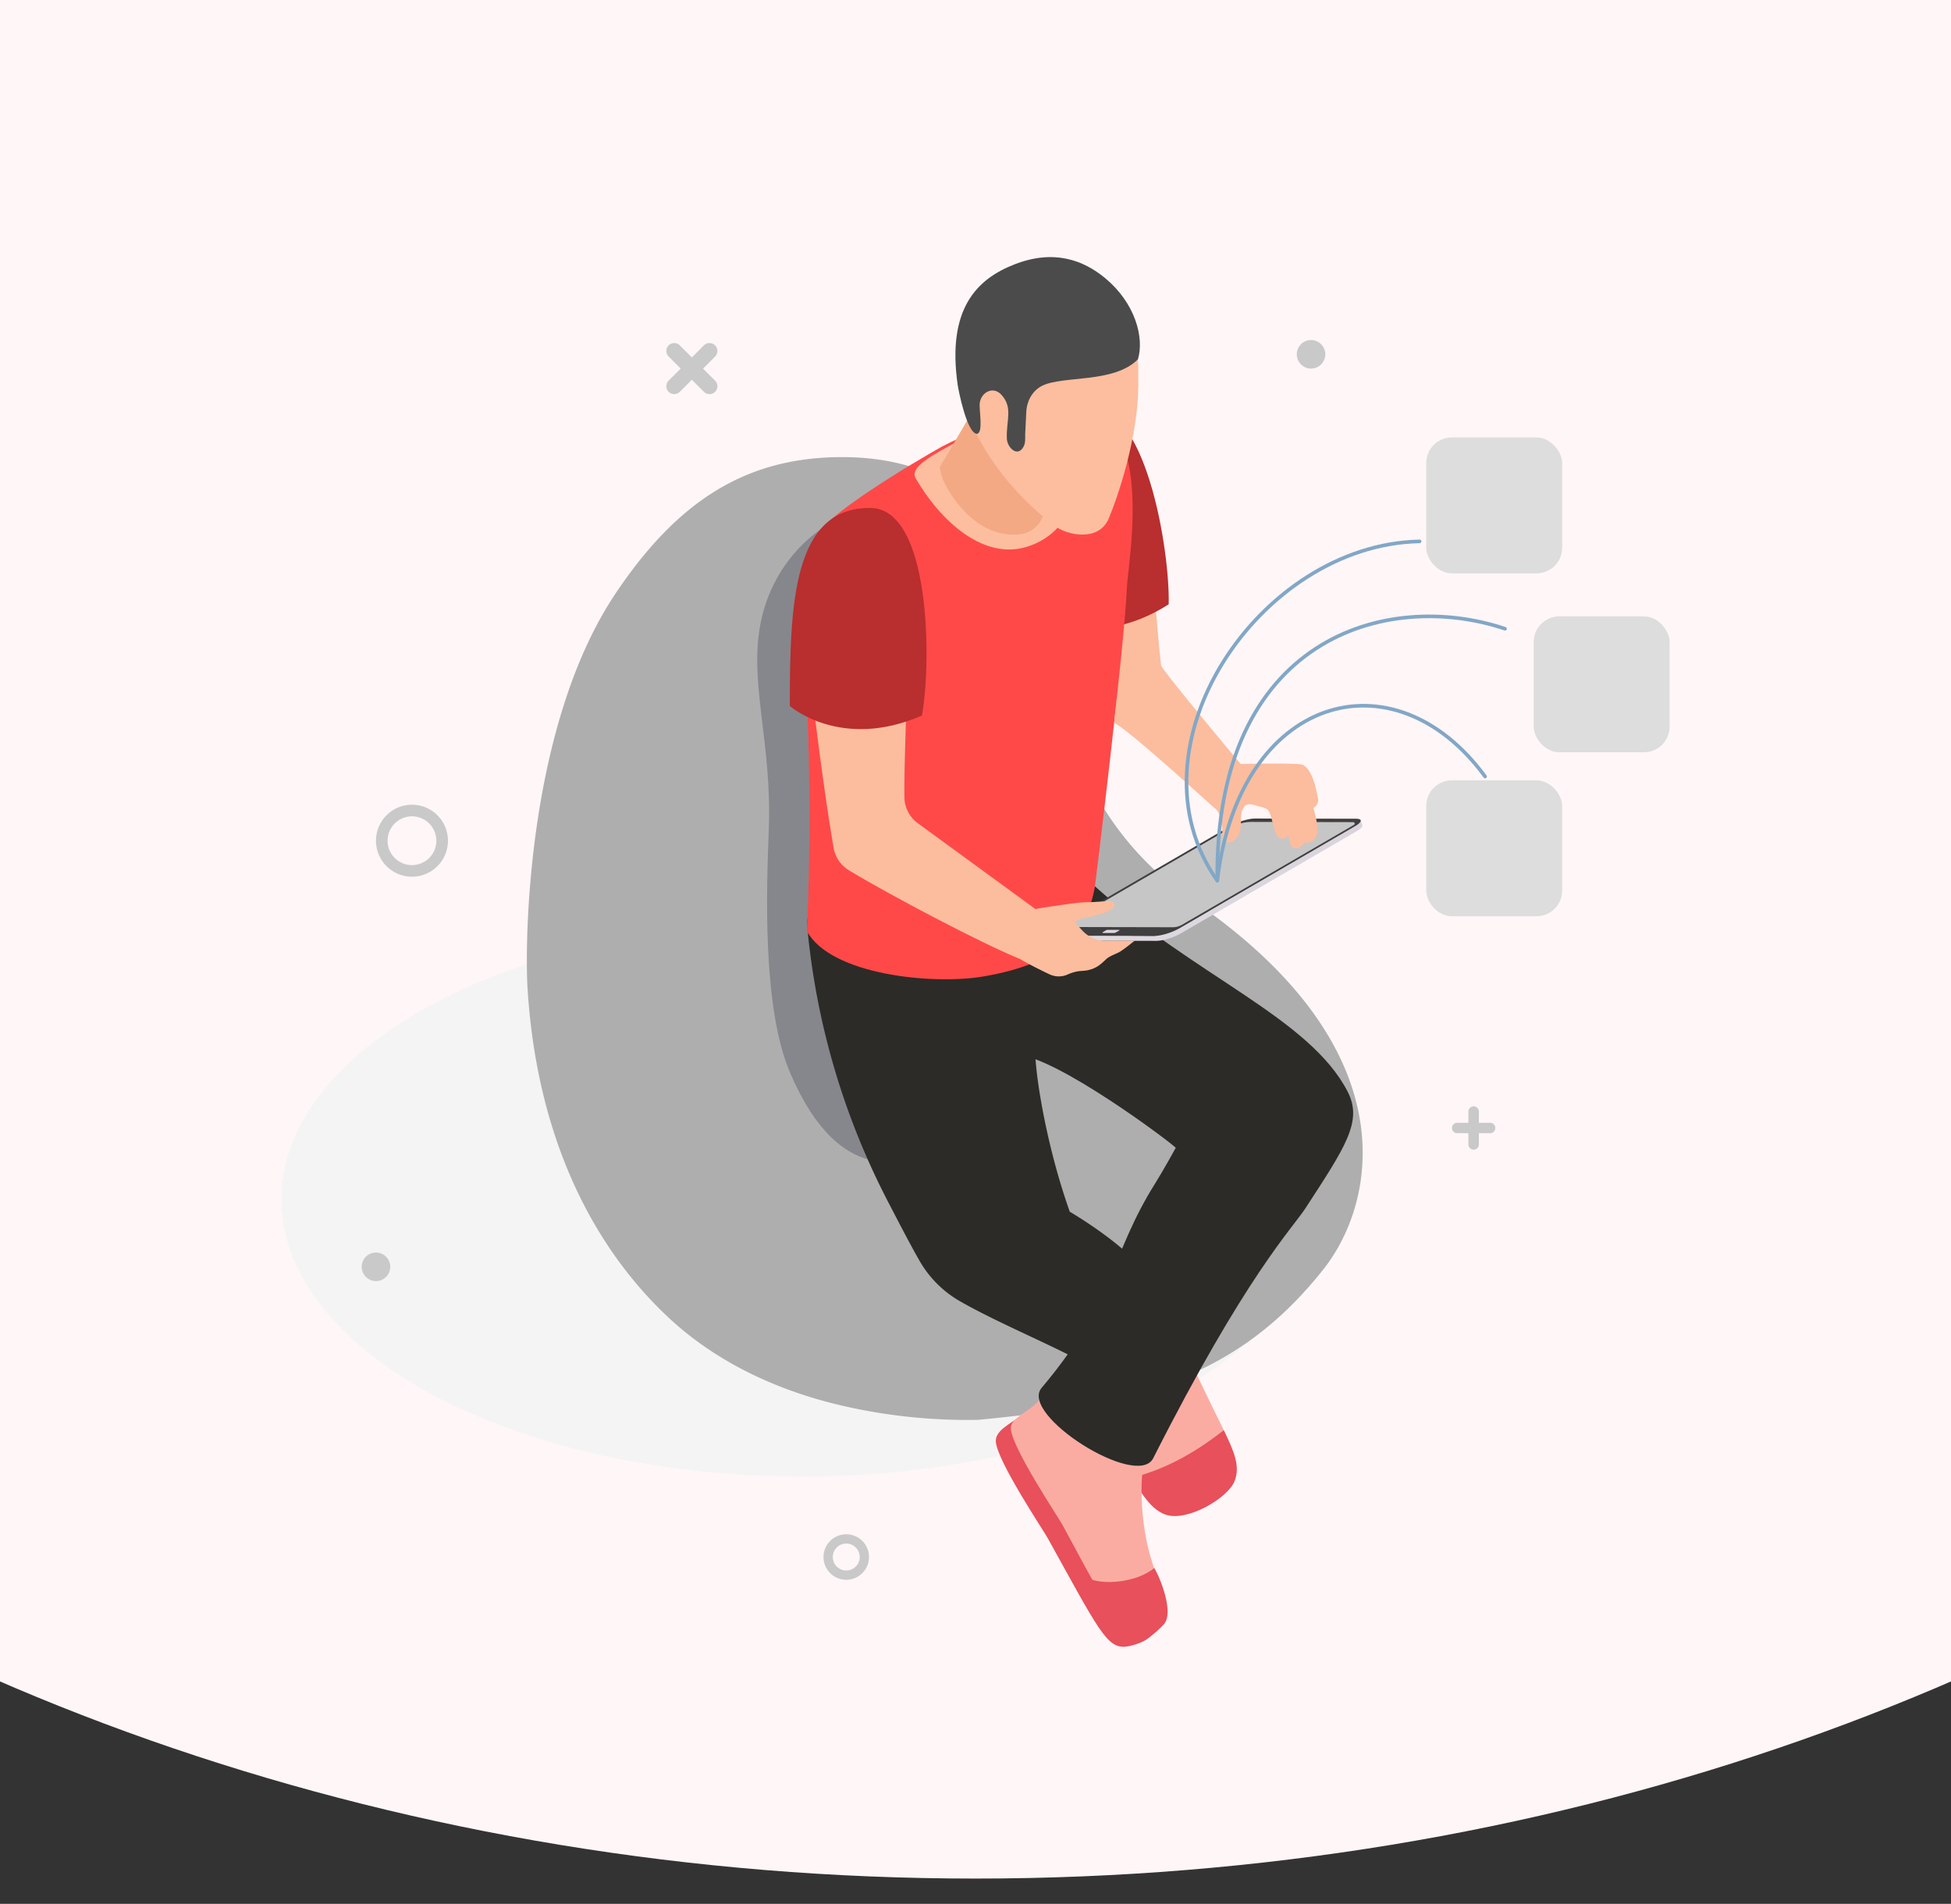
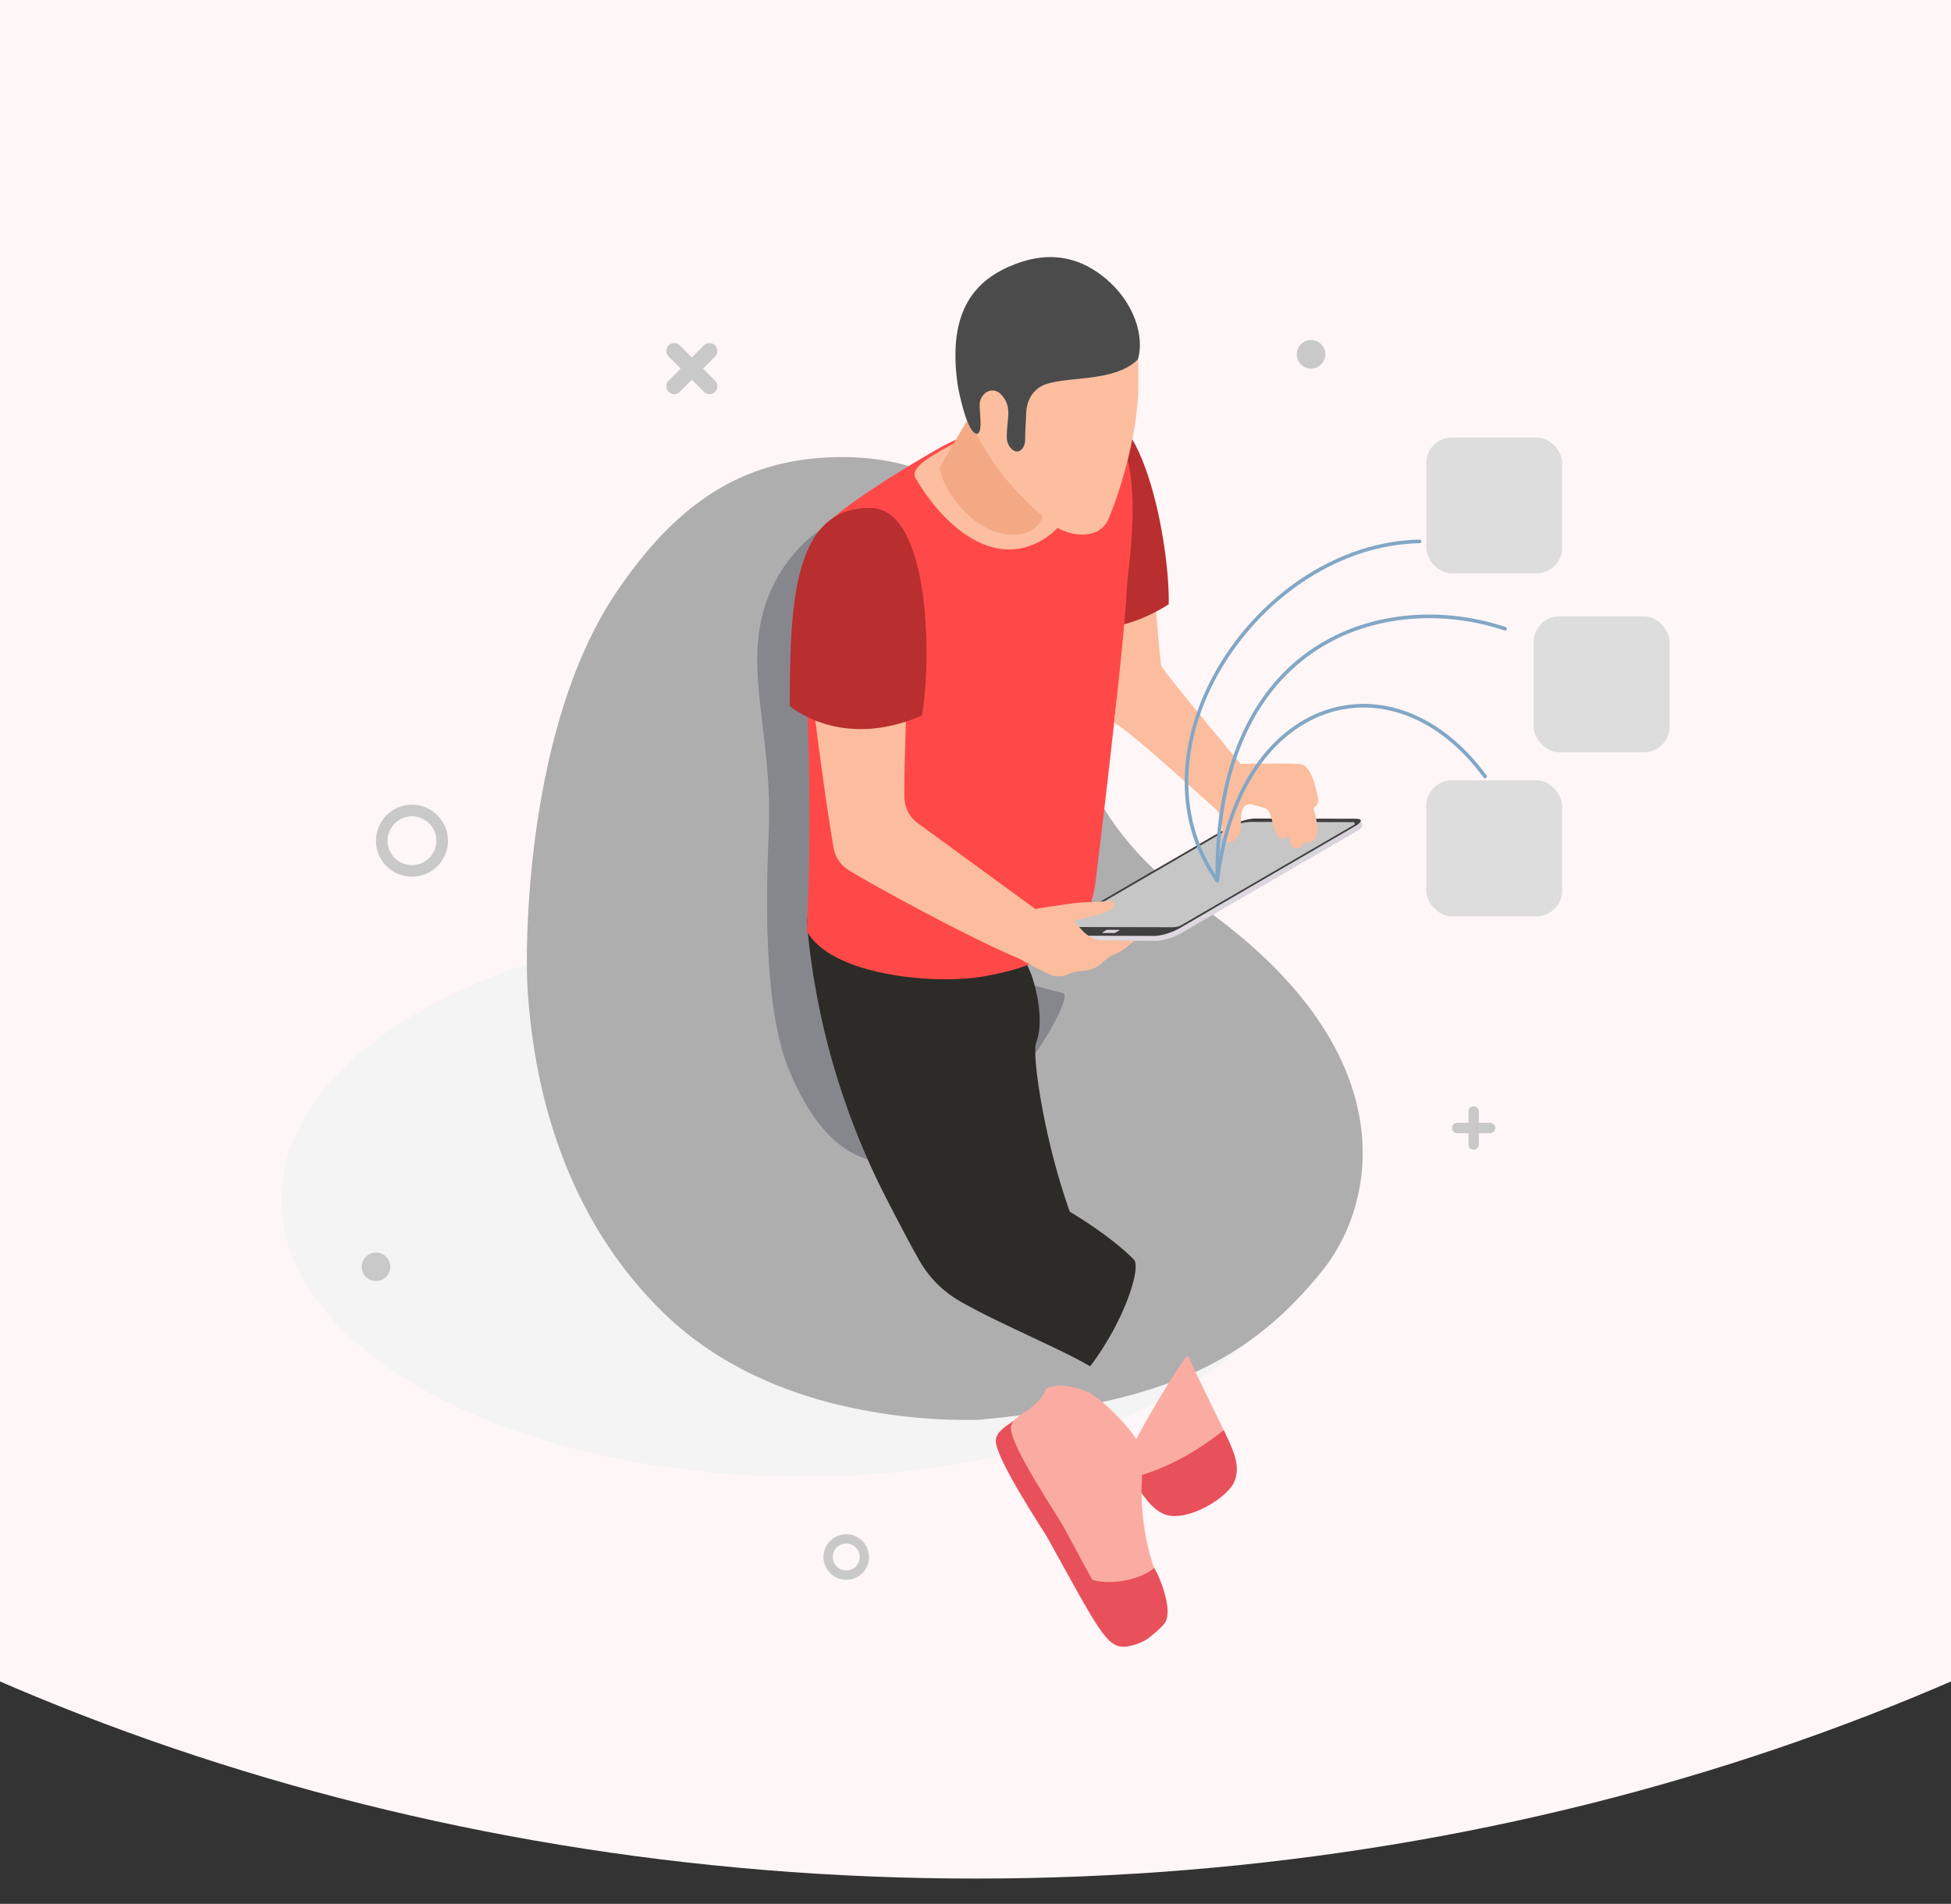
<svg xmlns="http://www.w3.org/2000/svg" xmlns:xlink="http://www.w3.org/1999/xlink" width="1080" height="1054" viewBox="0 0 1080 1054">
  <rect x="0" y="0" width="1080" height="1054" fill="#333333" stroke="none" />
  <defs>
    <clipPath id="clip-path">
      <rect id="Rectangle_592" data-name="Rectangle 592" width="1080" height="1054" fill="#5e2222" />
    </clipPath>
    <linearGradient id="linear-gradient" y1="0.5" x2="1" y2="0.5" gradientUnits="objectBoundingBox">
      <stop offset="0" stop-color="#e0dbe1" />
      <stop offset="1" stop-color="#d9d4dc" />
    </linearGradient>
    <linearGradient id="linear-gradient-2" x1="0" y1="0.5" x2="1" y2="0.5" xlink:href="#linear-gradient" />
  </defs>
  <g id="Mask_Group_3" data-name="Mask Group 3" clip-path="url(#clip-path)">
    <path id="Path_532" data-name="Path 532" d="M1141,0c630.157,0,1141,411,1141,918s-510.843,918-1141,918S0,1425,0,918,510.843,0,1141,0Z" transform="translate(-601 -796)" fill="#fff6f7" />
    <g id="Group_850" data-name="Group 850" transform="translate(-3077.059 3117.298)">
      <g id="_16" data-name="16" transform="translate(3232.835 -2974.968)">
        <ellipse id="Ellipse_12" data-name="Ellipse 12" cx="288.194" cy="153.426" rx="288.194" ry="153.426" transform="translate(0 368.287)" fill="#f4f4f4" style="mix-blend-mode: multiply;isolation: isolate" />
        <path id="Path_533" data-name="Path 533" d="M3302.453-2623.77c5.072,78.959,33.882,139.68,76.922,180.551,26.671,25.327,60.7,41.244,96.51,49.619a307.631,307.631,0,0,0,75.853,8.015c88.816-8.388,144.294-24,191.327-83.473,28.922-36.566,48.026-122.013-73.225-204.693a169.152,169.152,0,0,1-61.931-77.121c-14.158-35.655-24.753-73.172-35.335-105.42-13.771-41.957-49.477-62.568-97.016-62.284-52.564.318-90.244,24.449-124.468,75.562C3302.25-2770.08,3300.7-2651.06,3302.453-2623.77Z" transform="translate(-3166.156 3029.304)" fill="#aeaeaf" />
        <path id="Path_534" data-name="Path 534" d="M3373.366-2725.424c-1.229,32.025-3.725,98.008,11.642,134.188,56.332,132.62,162.752-40.873,151.241-43.716-95.887-23.7-26.532-32.171-21.641-113.524.43-7.173-9.184-78.686-12.536-92.954-2.232-9.5-6.418-19.793-11.265-29.662-8.691-17.694-15.6-20.012-32.657-30.262-5.873-3.528-13.889-4.2-22.591-3.157-33.81,4.041-59.963,30.966-66.655,64.352S3375.226-2773.874,3373.366-2725.424Z" transform="translate(-3103.575 3042.429)" fill="#4c4f59" opacity="0.4" style="mix-blend-mode: multiply;isolation: isolate" />
        <g id="Group_856" data-name="Group 856" transform="translate(281.433)">
          <g id="Group_851" data-name="Group 851" transform="translate(7.026 82.914)">
            <g id="Group_850-2" data-name="Group 850" transform="translate(2.595 258.567)">
              <path id="Path_535" data-name="Path 535" d="M3505.723-2665.068c-1.235-2.837-33.75,51.951-35.1,59.739,6.4,11.748,6.207,14.008,15.966,17.547,11.886,4.312,45.085-23.187,39.494-34.771C3522.531-2629.917,3510.967-2653.027,3505.723-2665.068Z" transform="translate(-3294.752 2932.008)" fill="#fbaca2" />
              <path id="Path_536" data-name="Path 536" d="M3472.729-2617.94c5.1,9.184,10.576,17.627,18.242,20.408,11.885,4.312,34.761-9.117,38.375-18.587,3.069-8.053.049-15.68-6.011-28.1C3508.325-2632.5,3492.237-2623,3472.729-2617.94Z" transform="translate(-3292.723 2952.201)" fill="#e8505b" />
              <path id="Path_537" data-name="Path 537" d="M3434.254-2629.826c.923,10.99,26.369,49.069,28.537,52.98,28.306,51.058,32.891,61.418,43.4,60.383,4.021-.4,10.3-2.629,13.28-5.365,9.58-8.8,3.764-13.609-1.575-25.437-9.4-20.828-10.848-47.808-9.872-63.034.624-9.744-22.762-36-30.324-39.655-.889-.43-1.848-.848-2.859-1.243-9.168-3.576-18.028.953-26.191,6.684C3441.434-2639.444,3433.747-2635.837,3434.254-2629.826Z" transform="translate(-3329.822 2944.252)" fill="#e8505b" />
              <path id="Path_538" data-name="Path 538" d="M3438.5-2632.706c.923,10.991,26.424,49.04,28.537,52.98,9.6,17.889,16.539,30.654,21.808,39.738,13.206,22.776,36.576,1.671,31.239-10.155-9.4-20.829-10.918-50.171-7.812-65.4,1.952-9.567-22.762-33.635-30.324-37.293-6.586-3.185-17-5.753-24-2.286C3453.407-2642.432,3437.822-2640.72,3438.5-2632.706Z" transform="translate(-3325.731 2940.101)" fill="#fbaca2" />
              <path id="Path_539" data-name="Path 539" d="M3495.919-2605.346c-9.213,7.477-25.625,9.3-34.717,6.36,18.038,32.425,20.7,37.845,28.364,34.2,3.672-1.75,9.041-6.451,11.719-9.479C3507.783-2581.61,3496.971-2604.655,3495.919-2605.346Z" transform="translate(-3303.831 2989.659)" fill="#e8505b" />
              <path id="Path_540" data-name="Path 540" d="M3425.883-2622.459c6.331,12.2,12,23.139,17.148,32.164a60.3,60.3,0,0,0,21.934,22.391c21.146,12.312,56.1,26.552,72.716,36.429,18.949-24.926,28.531-54.834,24.153-59.213-13.869-13.867-35.418-26.379-35.418-26.379-14.806-41.593-20.907-87.718-18.676-93.421,3.529-9.021,2.1-23.015-1.92-35.816-2.957-9.411-9.408-18.3-19.593-34.214a14.594,14.594,0,0,0-4.279-4.879c-3.173-1.944-7.206-1.194-10.927-1.208-11.3-.046-21.137-7.613-32.143-10.2-8.632-2.033-17.665-.929-26.428.426-8.261,1.278-17.991,2.708-24.991,7.668-5.487,3.883-6.714,7.874-6.338,14.208,0,0,.039.455.122,1.312A412.577,412.577,0,0,0,3425.883-2622.459Z" transform="translate(-3381.058 2804.087)" fill="#2c2b27" />
-               <path id="Path_541" data-name="Path 541" d="M3454.97-2700.956c-7.687-.664-43.981-59.537-23.277-78.417,13.48-12.292,32.133-16.763,49.925-20.8,3.654-.829,7.711-1.606,10.971.246,2.238,1.272,3.666,3.564,5.052,5.735,55.574,49.864,118.962,72.9,139.919,113.754,8.393,16.355-1.272,30.448-23.451,64.541-7.219,11.094-33.009,37.142-84.231,138.323-8.8,17.386-74.386-24.033-61.757-38.974,40.605-48.036,37.78-73.28,62.816-113.134,4.679-7.452,11.438-19.779,11.438-19.779C3537.269-2654.261,3477.083-2699.045,3454.97-2700.956Z" transform="translate(-3338.338 2801.063)" fill="#2c2b27" />
            </g>
            <path id="Path_542" data-name="Path 542" d="M3449.917-2911.174a106.045,106.045,0,0,0-.479,16.569c1.349,31.393,7.766,85.27,17.16,115.255,19.7,4.183,36.048.073,44.6-23.294-4.086-34.481-4.984-84.809-15.483-116.617C3480.583-2915.957,3465.286-2913.412,3449.917-2911.174Z" transform="translate(-3312.688 2945.732)" fill="#fbbd9e" />
            <path id="Path_543" data-name="Path 543" d="M3448.916-2817.33s31.73,20.225,73.078-6.093c.752-29.419-12.748-114-45.925-109.116C3433.761-2926.316,3440.113-2873.568,3448.916-2817.33Z" transform="translate(-3319.282 2932.742)" fill="#b92e2e" />
            <path id="Path_544" data-name="Path 544" d="M3559.344-2834.327c.463-9.887,7.047-46.781-.31-73.219-4.357-15.656-20.218-25.252-36.39-23.636-22.99,2.3-39.209,5.514-65.722,19.1-14.521,8.145-67.7,39.423-70.348,51.329-1.844,8.285-6.783,15.55-6.833,24.037-.192,31.229,6.808,98.974,2.392,192.809,13.029,24.333,69.889,30.012,97.951,25.134,41.81-7.268,56.817-23.395,61.551-49.864C3541.742-2669.232,3557.652-2798.269,3559.344-2834.327Z" transform="translate(-3379.737 2934.074)" fill="#ff4949" />
          </g>
          <g id="Group_854" data-name="Group 854" transform="translate(6.369 148.578)">
            <g id="Group_853" data-name="Group 853" transform="translate(137.019 162.236)" style="mix-blend-mode: normal;isolation: isolate">
              <path id="Path_545" data-name="Path 545" d="M3621.785-2816.195l-3.119,3.309-97.409,56.609-13.5,4.11s-58.378-.437-58.559-.957l.949,2.741c.178.519.974.829,2.4.833l56.153.124c3.552.008,9.6-1.846,13.5-4.112l97.409-56.609c2.315-1.345,3.379-2.549,3.118-3.309Z" transform="translate(-3449.162 2817.149)" fill="url(#linear-gradient)" />
              <path id="Path_546" data-name="Path 546" d="M3619.385-2816.557l-56.156-.124c-3.513-.008-9.6,1.846-13.5,4.112l-97.409,56.607c-3.9,2.266-4.212,4.131-.7,4.14l56.155.124c3.55.008,9.6-1.846,13.5-4.11l97.409-56.609C3622.583-2814.682,3622.937-2816.549,3619.385-2816.557Z" transform="translate(-3449.181 2816.681)" fill="#3f3f3f" />
              <path id="Path_547" data-name="Path 547" d="M3613.832-2815.6l-56.315-.124a21.366,21.366,0,0,0-10.77,2.889l-93.266,54.17a.6.6,0,0,0,.3,1.12l60.316.131a10.391,10.391,0,0,0,4.785-1.282l95.359-55.386A.814.814,0,0,0,3613.832-2815.6Z" transform="translate(-3445.326 2817.602)" fill="#c6c6c6" />
              <g id="Group_852" data-name="Group 852" transform="translate(29.73 61.626)">
                <path id="Path_548" data-name="Path 548" d="M3473.429-2785.283l-6.254-.014a1.77,1.77,0,0,0-.889.24l-1.852,1.074a.225.225,0,0,0,.112.42l6.323-.007a1.1,1.1,0,0,0,.546-.146l2.123-1.211C3473.757-2785.038,3473.782-2785.3,3473.429-2785.283Z" transform="translate(-3464.322 2785.297)" fill="url(#linear-gradient-2)" />
              </g>
            </g>
            <path id="Path_549" data-name="Path 549" d="M3547.772-2669.43a17.391,17.391,0,0,1-12.826-5.644c-2.265-2.466-4.324-4.842-4.026-5.013,2.7-1.553,6.321-1.991,9.29-2.787,1.991-.534,15.016-3.418,12.124-7.575-.835-1.2-3.485-.817-4.682-.766-3.067.128-6.12.448-9.193.463a75.449,75.449,0,0,0-10.019.835c-7.31,1.011-18.128,2.559-19.376,3.02l-65.135-47.537a18.007,18.007,0,0,1-7.45-14.3c-.487-35.105,5.8-122.054-1.785-137.644-9.184-18.884-59.376-22.438-55.024,26.631,2.991,33.745,10.752,98.8,17.6,138.872a18.059,18.059,0,0,0,8.416,12.426c19.519,11.9,71.694,39.729,94.812,49.159,5,2.993,11.786,6.335,16.28,8.467a12.009,12.009,0,0,0,9.875.188,24.962,24.962,0,0,1,5.528-1.792c2.024-.342,4.113-.242,6.108-.725,4.552-1.1,6.578-2.941,9.841-6.016,1.73-1.632,4.623-2.629,6.785-3.68,2.243-1.087,7.028-5.042,9.07-6.6Z" transform="translate(-3379.402 2899.302)" fill="#fbbd9e" />
          </g>
          <path id="Path_550" data-name="Path 550" d="M3577.935-2780.853c2.749-2.021,2.875-4.035,2.327-6.065-.259-.97-2.081-14.485-8.165-17.88-2.1-1.173-34.467-.472-34.467-.472s-43.08-51.309-44.046-54.6l-24.555,18.632-1.436,13.18c8.556,4.22,54.893,46.773,55.451,47.115,2.849,1.752,3.984,6.9,4.338,10.238.424,4.006-1,8.9,3.538,8.889,2.883-.005,4.972-2.623,5.952-5.072,1.622-4.047.285-8.347,1.532-12.437a6.637,6.637,0,0,1,.782-1.769c1.944-2.916,5.162-1.744,7.854-.876,1.419.458,4.526.939,5.583,2.1,2.6,2.88,3.063,12.87,5.95,15.192,1.39,1.117,4.887,1.237,5.127-1.712.85,2.98,1.655,6,1.738,6.14,1.887,3.208,6.529,1.358,7.33-1.775,2.247,1.048,5.052-.33,6.327-2.458,1.872-3.13.933-6.132.5-9.408C3579.327-2775.915,3577.935-2780.853,3577.935-2780.853Z" transform="translate(-3288.05 3085.874)" fill="#fbbd9e" />
          <path id="Path_551" data-name="Path 551" d="M3376.159-2794.611s28.223,24.887,73.143,5.28c5.292-28.95,5.033-114.6-28.5-114.907C3378.038-2904.632,3376.159-2851.534,3376.159-2794.611Z" transform="translate(-3376.159 3043.121)" fill="#b92e2e" />
          <g id="Group_855" data-name="Group 855" transform="translate(69.062)">
            <path id="Path_552" data-name="Path 552" d="M3486.374-2929c-10.747-.137-31.679,1.667-47.6,9.95-19.092,9.932-30.291,16.323-26.821,22.3,13.33,22.988,38.069,46.919,63.783,37.115l.626-.242c18.35-7.061,28.539-27.151,22.658-45.914C3495.876-2915.834,3491.083-2920.735,3486.374-2929Z" transform="translate(-3411.329 3019.251)" fill="#fcbe9f" />
            <path id="Path_553" data-name="Path 553" d="M3446.673-2940.261l-28.2,48.021s-.216,6.953,8.536,18.569c13.5,17.922,27.48,19.79,36.275,18.619a15.1,15.1,0,0,0,12.3-10.382l1.762-5.423Z" transform="translate(-3404.444 3008.411)" fill="#f3a984" />
            <path id="Path_554" data-name="Path 554" d="M3456.308-2969.18c-20.95,8.153-36.407,23.053-31.48,63.191,3.792,30.874,29.776,62.094,52.914,78.863,5.722,4.145,23.3,8.6,28.956-4.722,4.795-11.3,16.121-44.354,16.375-73.118.2-23.135-.654-42.961-18.312-57.188C3492.659-2971.9,3478.238-2977.716,3456.308-2969.18Z" transform="translate(-3399.21 2976.555)" fill="#fcbe9f" />
            <path id="Path_555" data-name="Path 555" d="M3462.079-2889.276c.328-6.618,3.87-11.976,8.669-14.4,11.617-5.875,39.636-1.2,53.142-14.708,3.621-12.21-1.673-31.263-18.106-44.9-11.957-9.924-28.286-16.2-50.214-7.668-20.95,8.155-37.44,24.667-31.5,66.555.438,3.089,5.152,27.265,10.8,27.265,3.574-.812.9-13.673,1.477-17.28.95-5.956,7.475-9.15,11.831-4.461,6.765,7.279,2.724,14.153,3.136,24.405.2,4.854,5.565,10.115,8.844,5.135,1.625-2.468,1.283-4.9,1.312-7.617C3461.466-2876.954,3461.753-2882.716,3462.079-2889.276Z" transform="translate(-3400.235 2974.967)" fill="#4b4b4b" />
          </g>
        </g>
      </g>
      <g id="Group_857" data-name="Group 857" transform="translate(3733.873 -2875.116)">
        <path id="Path_556" data-name="Path 556" d="M3504.976-2707.049c-51.726-73.716,23.078-185.974,112.057-187.767" transform="translate(-3487.996 2952.351)" fill="none" stroke="#82a7c6" stroke-linecap="round" stroke-width="2" />
        <path id="Path_557" data-name="Path 557" d="M3496.683-2727.419c-1.66-134.413,93.788-161.4,159.268-139.4" transform="translate(-3479.646 2972.721)" fill="none" stroke="#82a7c6" stroke-linecap="round" stroke-width="2" />
        <path id="Path_558" data-name="Path 558" d="M3496.672-2751.693c12.015-102.428,97.515-126.777,148.235-57.595" transform="translate(-3479.635 2996.995)" fill="none" stroke="#82a7c6" stroke-linecap="round" stroke-width="2" />
        <rect id="Rectangle_605" data-name="Rectangle 605" width="75.238" height="75.238" rx="14.173" transform="translate(132.698)" fill="#ddd" style="mix-blend-mode: multiply;isolation: isolate" />
        <rect id="Rectangle_606" data-name="Rectangle 606" width="75.238" height="75.238" rx="14.173" transform="translate(192.172 99.045)" fill="#ddd" style="mix-blend-mode: multiply;isolation: isolate" />
        <rect id="Rectangle_607" data-name="Rectangle 607" width="75.238" height="75.238" rx="14.173" transform="translate(132.698 189.832)" fill="#ddd" style="mix-blend-mode: multiply;isolation: isolate" />
      </g>
      <path id="Path_559" data-name="Path 559" d="M3279.419-2814.143a13.514,13.514,0,0,0-13.5,13.5,13.514,13.514,0,0,0,13.5,13.5,13.515,13.515,0,0,0,13.5-13.5,13.515,13.515,0,0,0-13.5-13.5Zm0,33.425a19.947,19.947,0,0,1-19.924-19.927,19.947,19.947,0,0,1,19.924-19.925,19.949,19.949,0,0,1,19.929,19.925,19.949,19.949,0,0,1-19.929,19.927Z" transform="translate(25.69 148.779)" fill="#c9c9c9" />
      <path id="Path_560" data-name="Path 560" d="M3398.258-2609.737a7.457,7.457,0,0,0-7.45,7.449,7.458,7.458,0,0,0,7.45,7.45,7.457,7.457,0,0,0,7.448-7.45,7.455,7.455,0,0,0-7.448-7.449Zm0,20.053a12.619,12.619,0,0,1-12.6-12.6,12.617,12.617,0,0,1,12.6-12.6,12.616,12.616,0,0,1,12.6,12.6,12.617,12.617,0,0,1-12.6,12.6Z" transform="translate(147.259 346.975)" fill="#c9c9c9" />
      <path id="Path_561" data-name="Path 561" d="M3263.374-2678.51a7.912,7.912,0,0,1-7.9-7.9,7.912,7.912,0,0,1,7.9-7.9,7.911,7.911,0,0,1,7.9,7.9,7.911,7.911,0,0,1-7.9,7.9Z" transform="translate(21.812 270.439)" fill="#c9c9c9" />
      <path id="Path_562" data-name="Path 562" d="M3526.981-2935.777a7.914,7.914,0,0,1-7.9-7.906,7.912,7.912,0,0,1,7.9-7.9,7.91,7.91,0,0,1,7.9,7.9,7.913,7.913,0,0,1-7.9,7.906Z" transform="translate(275.828 22.532)" fill="#c9c9c9" />
      <path id="Path_563" data-name="Path 563" d="M3586.823-2723.54a2.891,2.891,0,0,1-2.884,2.886h-6.227v6.225a2.892,2.892,0,0,1-2.885,2.889,2.9,2.9,0,0,1-2.888-2.889v-6.225h-6.225a2.889,2.889,0,0,1-2.884-2.886,2.889,2.889,0,0,1,2.884-2.885h6.225v-6.224a2.9,2.9,0,0,1,2.888-2.889,2.892,2.892,0,0,1,2.885,2.889v6.224h6.227A2.891,2.891,0,0,1,3586.823-2723.54Z" transform="translate(317.988 230.718)" fill="#c9c9c9" />
      <path id="Path_564" data-name="Path 564" d="M3368.342-2923.741a4.38,4.38,0,0,1-6.186,0l-6.672-6.67-6.668,6.67a4.381,4.381,0,0,1-6.188,0,4.383,4.383,0,0,1,0-6.187l6.67-6.668-6.67-6.67a4.383,4.383,0,0,1,0-6.187,4.383,4.383,0,0,1,6.186,0l6.668,6.67,6.67-6.67a4.383,4.383,0,0,1,6.188,0,4.383,4.383,0,0,1,0,6.188l-6.67,6.67,6.67,6.67A4.38,4.38,0,0,1,3368.342-2923.741Z" transform="translate(104.567 23.353)" fill="#c9c9c9" />
    </g>
  </g>
</svg>